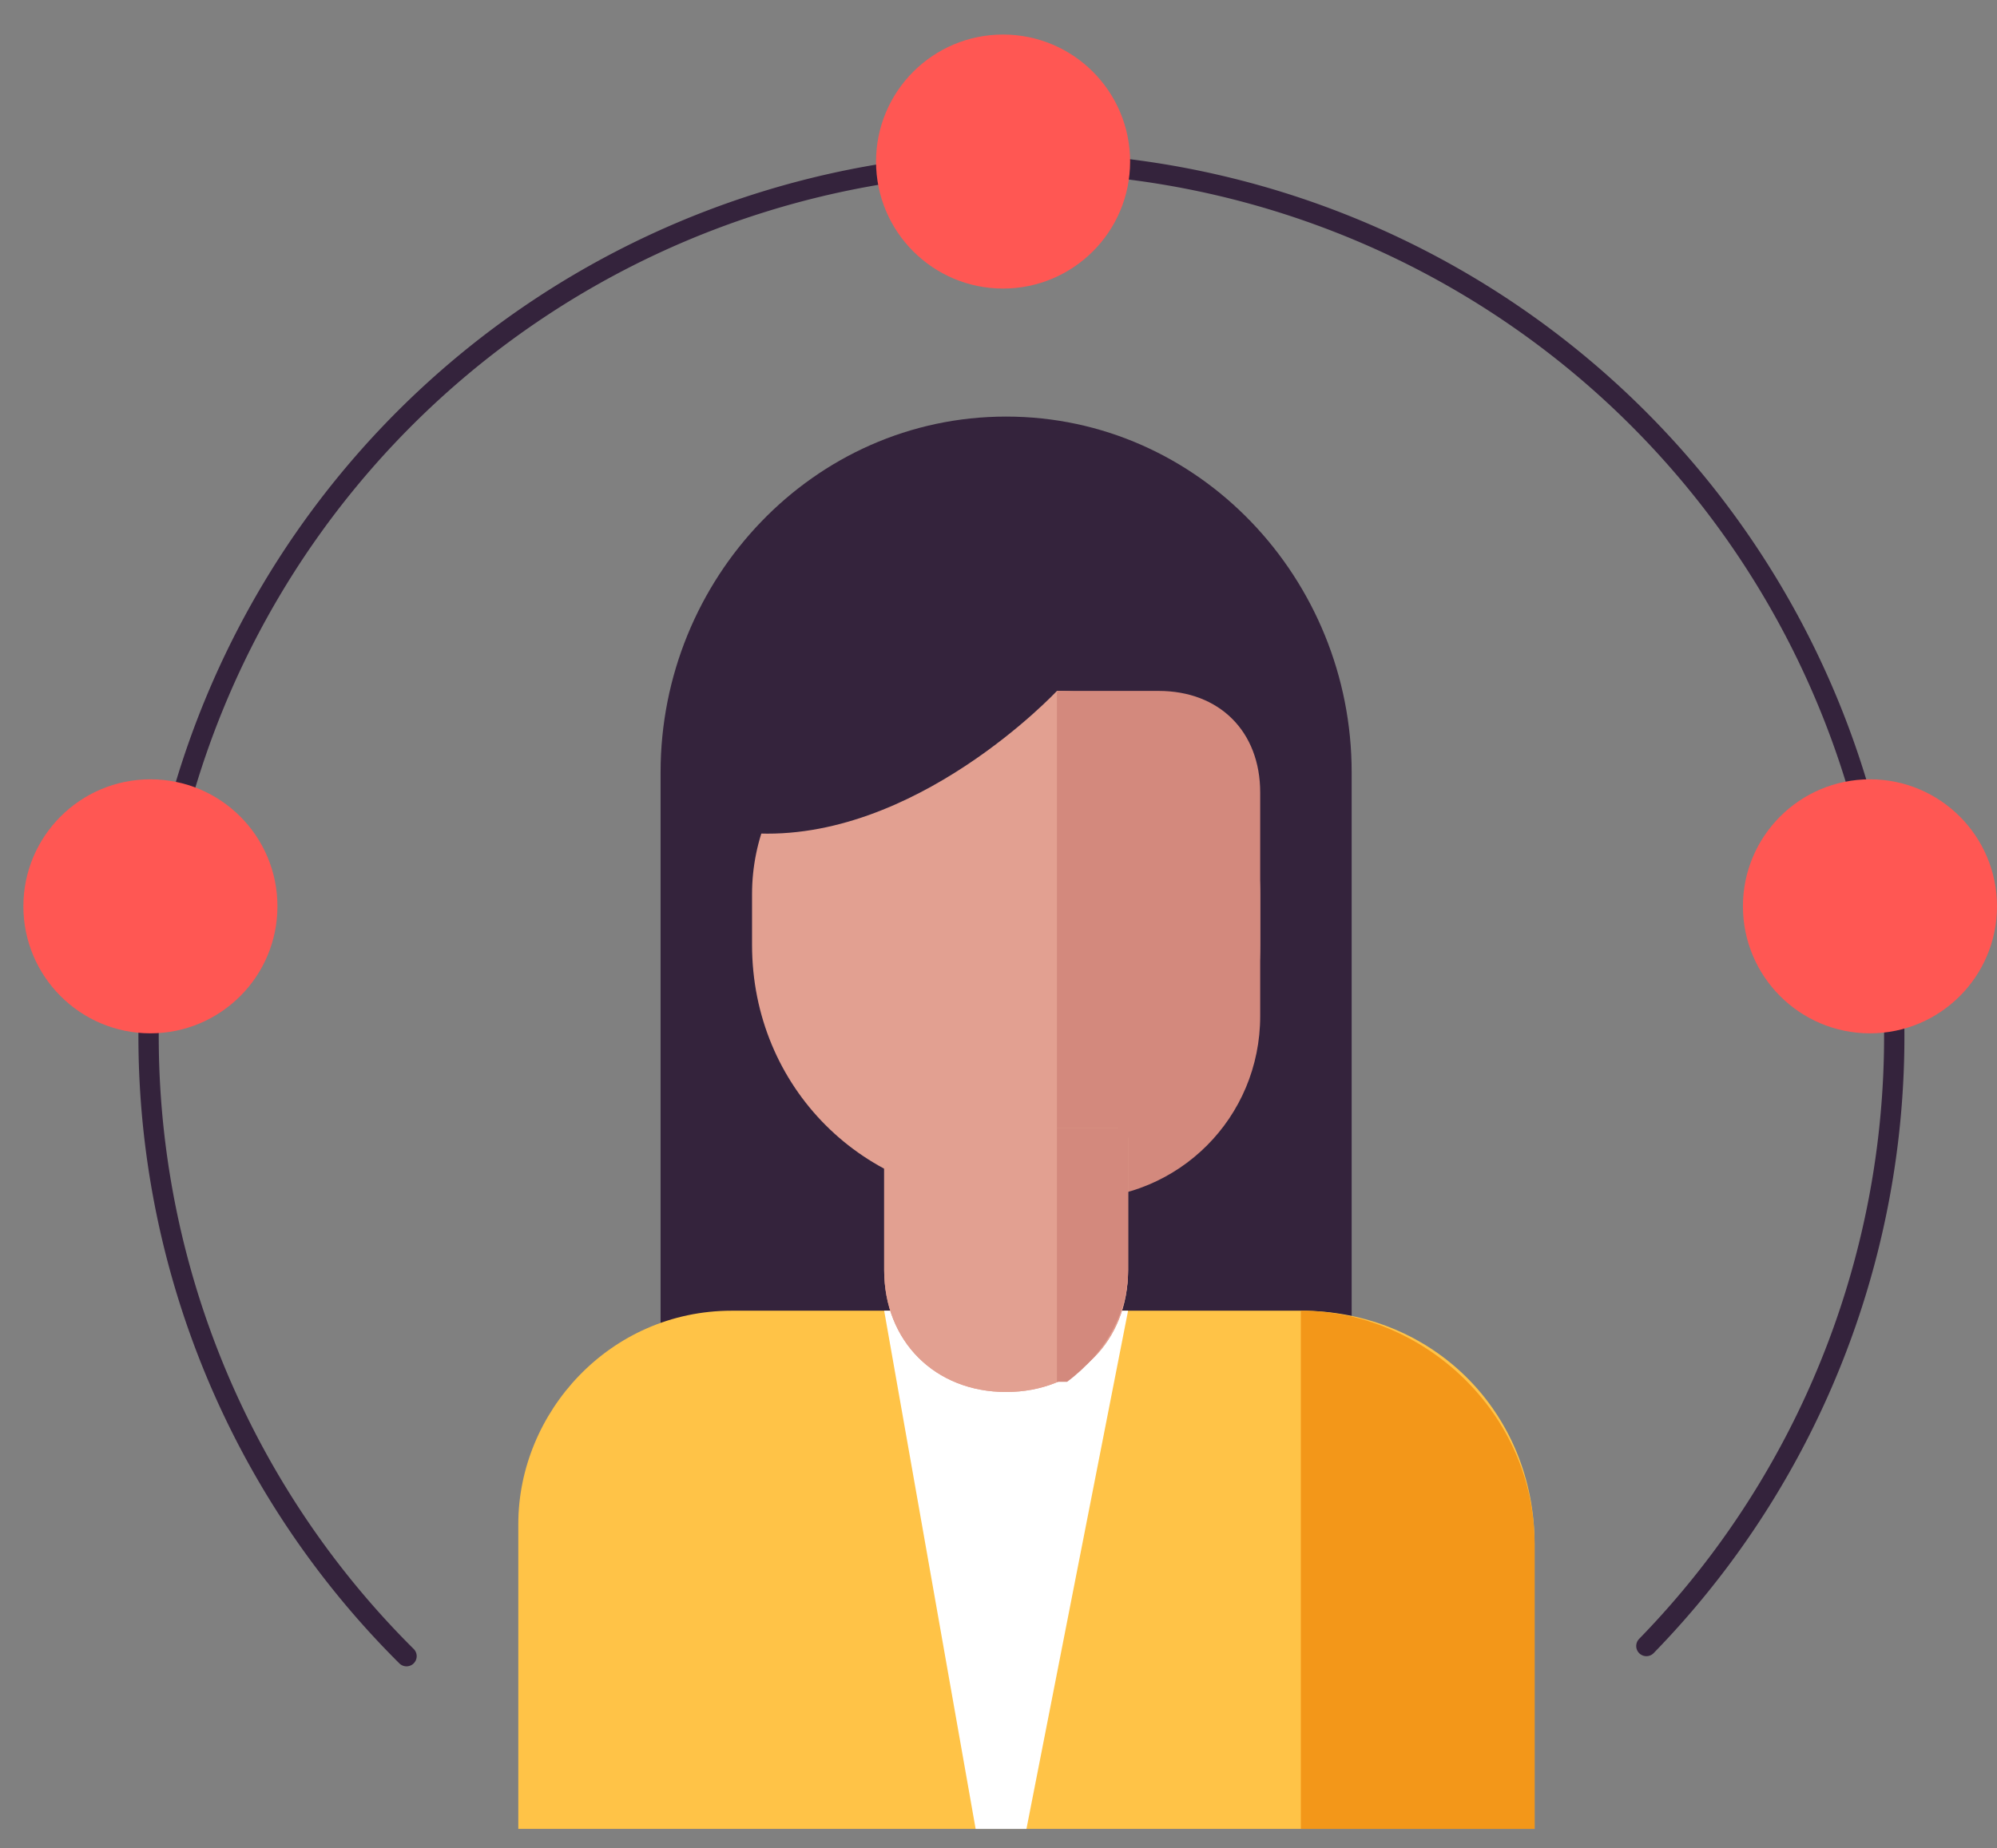
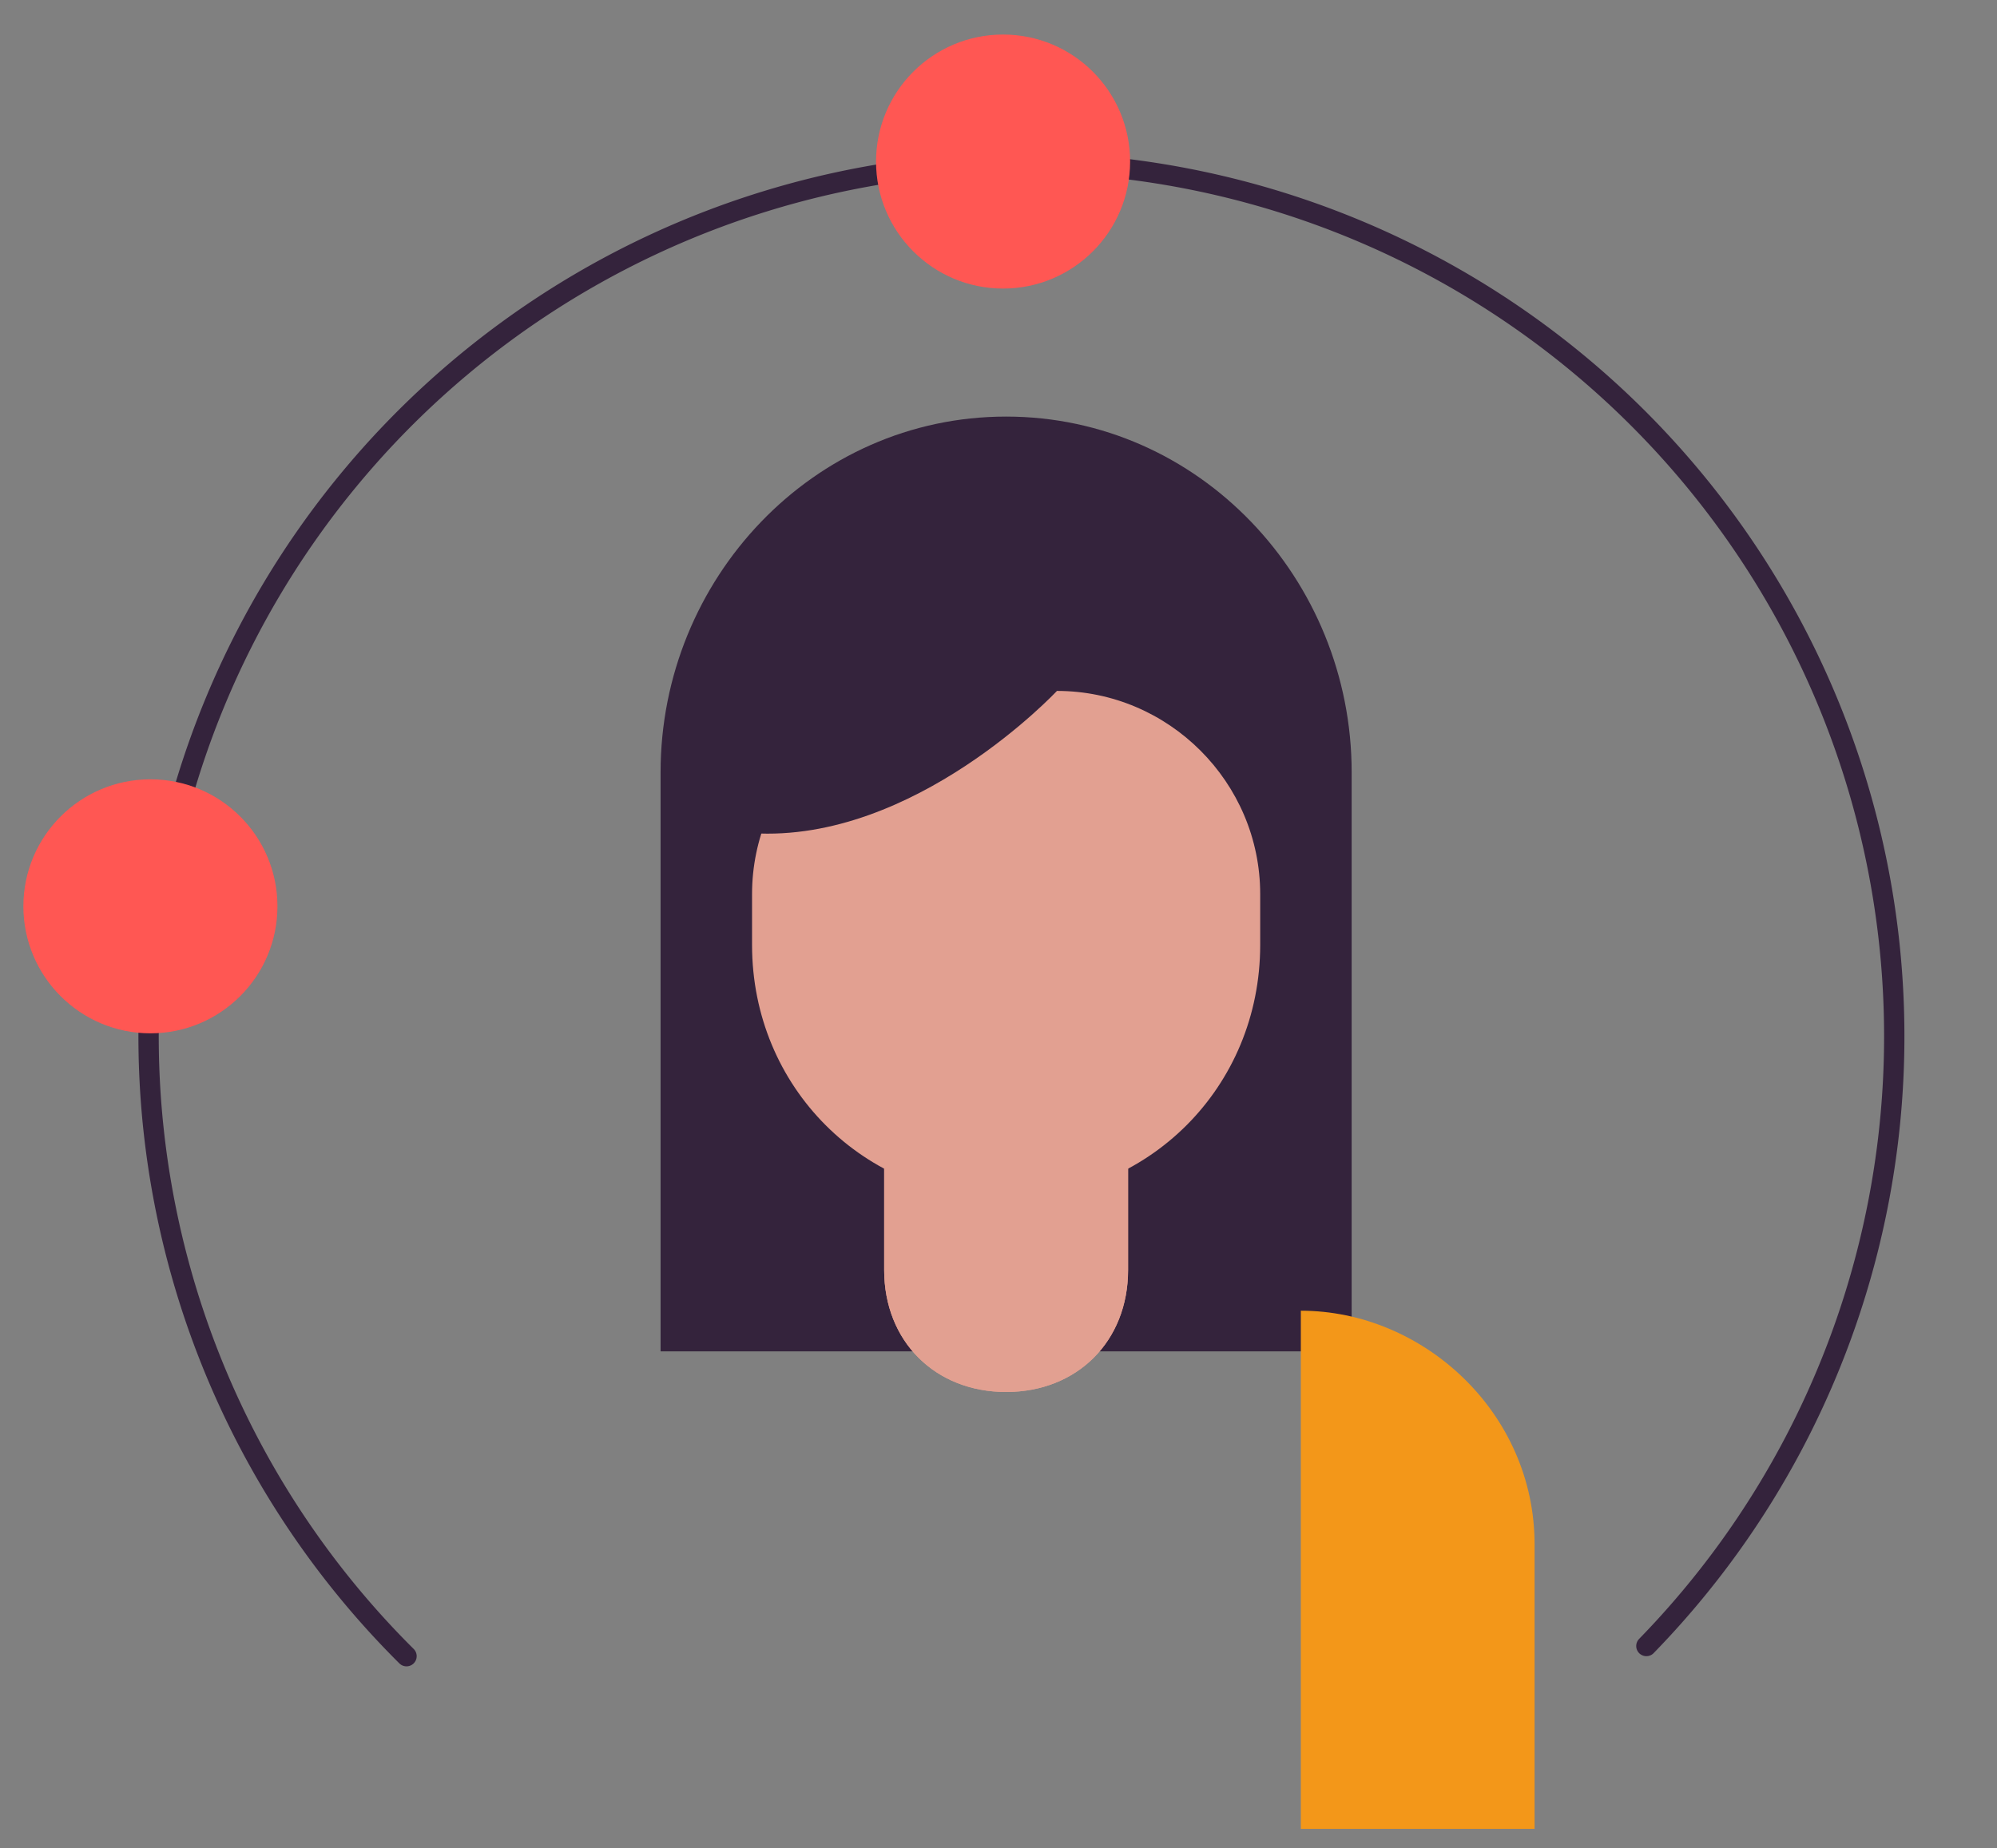
<svg xmlns="http://www.w3.org/2000/svg" version="1.1" id="Layer_1" x="0" y="0" viewBox="0 0 196.5 181.9" style="enable-background:new 0 0 196.51 181.9" xml:space="preserve">
  <rect x="0" y="0" width="196.5" height="181.9" fill="#808080" stroke="none" />
  <style>.st31{fill:#ff5753}.st32{fill:#34233c}.st35{fill:#e2a091}.st36{fill:#d3897d}</style>
  <path class="st32" d="M65 133h68V76c0-19-15-35-34-35S65 57 65 76v57z" />
  <path class="st35" d="M99 118c14 0 25-11 25-25v-5c0-11-9-20-20-20H94c-11 0-20 9-20 20v5c0 14 11 25 25 25z" />
-   <path d="M51 180h100v-28c0-13-10-23-23-23H72c-12 0-21 10-21 21v30z" style="fill:#ffc347" />
  <path d="M128 180h23v-28c0-13-11-23-23-23" style="fill:#f39719" />
-   <path style="fill:#fff" d="m101 180 10-51H87l9 51z" />
  <path class="st35" d="M99 137c7 0 12-5 12-12v-13l-1-1H88l-1 1v13c0 7 5 12 12 12z" />
-   <path class="st36" d="M106 118c10 0 18-8 18-18V78c0-6-4-10-10-10h-10v50h2z" />
  <path class="st35" d="M99 137c7 0 12-5 12-12v-13l-1-1H88l-1 1v13c0 7 5 12 12 12z" />
  <path class="st32" d="M104 68S90 83 74 82l-1-22 31 8z" />
-   <path class="st36" d="M104 136h1c4-3 6-7 6-11v-14h-7v25z" />
  <path d="M40 163a86 86 0 0 1 61-147 86 86 0 0 1 61 146" style="fill:none;stroke:#34233c;stroke-width:2;stroke-linecap:round;stroke-linejoin:round;stroke-miterlimit:10" />
  <circle class="st31" cx="98.7" cy="15.9" r="12.5" />
  <circle class="st31" cx="14.8" cy="89.2" r="12.5" />
-   <circle class="st31" cx="184" cy="89.2" r="12.5" />
</svg>